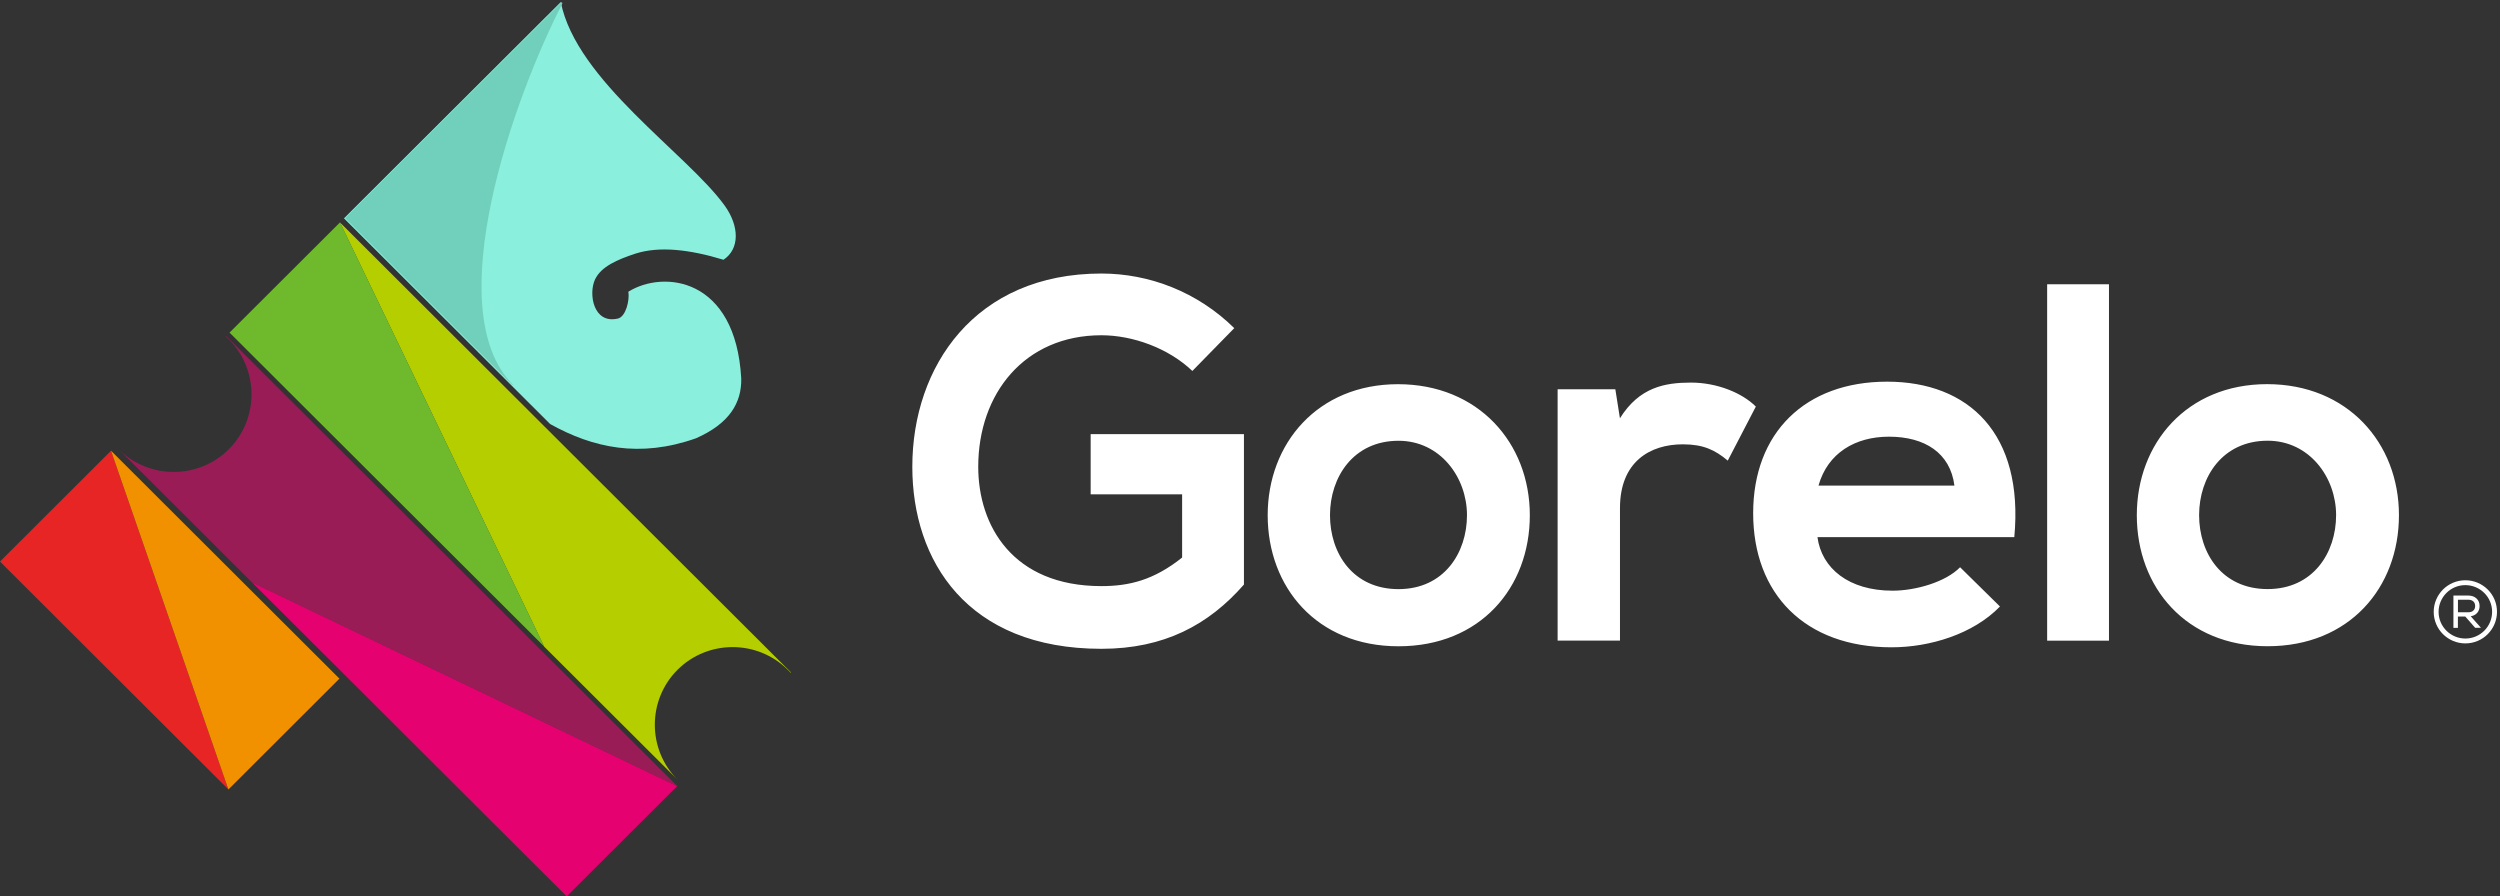
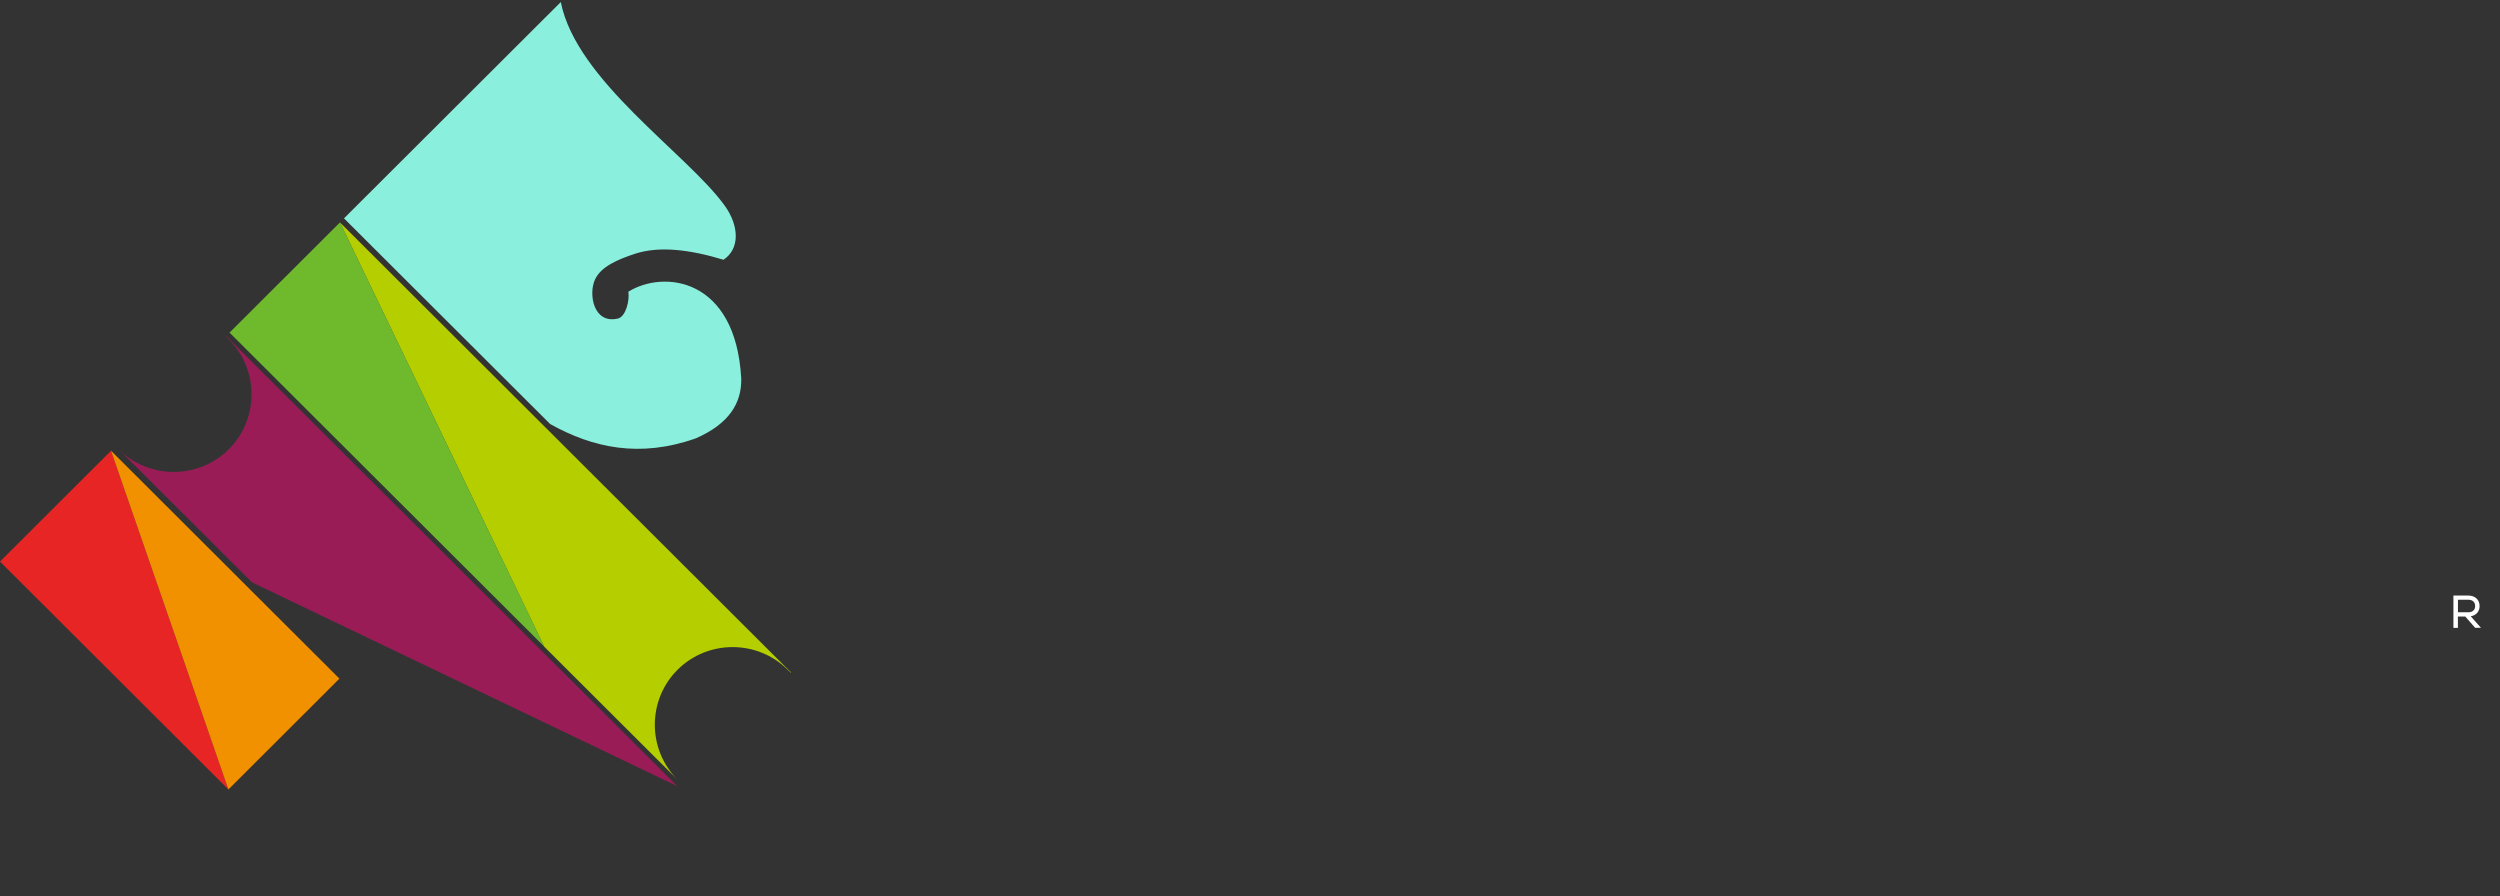
<svg xmlns="http://www.w3.org/2000/svg" width="357" height="128" viewBox="0 0 357 128" fill="none">
  <rect x="0" y="0" width="357" height="128" fill="#333333" stroke="none" />
  <g>
    <path fill-rule="evenodd" clip-rule="evenodd" d="M32.618 112.736L15.855 64.365L0 80.191L32.618 112.736Z" fill="#E72525" />
    <path fill-rule="evenodd" clip-rule="evenodd" d="M49.115 31.188L80.082 0.291C82.303 11.528 98.079 21.887 103.479 29.353C105.606 32.303 105.642 35.562 103.313 37.094C98.446 35.612 94.142 35.13 90.746 36.216C88.172 37.065 85.829 38.058 84.964 39.921C84.019 41.95 84.718 46.309 88.237 45.489C89.369 45.223 89.931 42.878 89.729 41.655C94.748 38.533 105.058 39.597 105.851 54.071C105.909 57.531 104.164 60.488 99.384 62.588C91.344 65.437 84.653 63.948 78.561 60.553L49.13 31.188H49.115Z" fill="#8AEFDD" />
-     <path fill-rule="evenodd" clip-rule="evenodd" d="M80.216 0.296L49.281 31.161H49.296L73.161 54.972C73.201 54.974 73.241 54.976 73.281 54.977C62.542 44.262 73.406 13.873 80.301 0.521C80.285 0.444 80.269 0.368 80.254 0.291L80.216 0.296Z" fill="#71D0BB" />
    <path fill-rule="evenodd" clip-rule="evenodd" d="M48.539 31.756L77.704 92.334L96.753 111.34C92.427 107.023 92.427 99.959 96.753 95.643C101.078 91.327 108.159 91.327 112.485 95.643L112.918 96.075L112.961 96.031L48.539 31.756Z" fill="#B5CE00" />
    <path fill-rule="evenodd" clip-rule="evenodd" d="M77.718 92.334L48.553 31.756L32.777 47.496L77.718 92.334Z" fill="#6FBA2C" />
    <path fill-rule="evenodd" clip-rule="evenodd" d="M96.704 112.26L35.988 83.162L16.939 64.156C21.265 68.472 28.346 68.472 32.672 64.156C36.998 59.84 36.998 52.775 32.672 48.459L32.239 48.028L32.282 47.984L96.704 112.26Z" fill="#9A1C56" />
-     <path fill-rule="evenodd" clip-rule="evenodd" d="M35.988 83.164L96.704 112.262L80.929 128.002L35.988 83.164Z" fill="#E5016F" />
    <path fill-rule="evenodd" clip-rule="evenodd" d="M15.852 64.365L32.615 112.736L48.47 96.91L15.852 64.365Z" fill="#F29100" />
-     <path fill-rule="evenodd" clip-rule="evenodd" d="M176.249 46.854C170.993 41.686 164.135 39.06 157.278 39.06C139.253 39.06 130.279 52.314 130.279 66.658C130.279 80.057 138.091 92.65 157.278 92.65C166.252 92.65 172.601 89.226 177.635 83.474V61.997H155.746V70.589H168.807V79.619C164.79 82.821 161.288 83.697 157.278 83.697C144.579 83.697 139.692 75.035 139.692 66.658C139.692 56.176 146.333 47.875 157.278 47.875C161.726 47.875 166.837 49.695 170.269 52.974L176.249 46.861V46.854ZM199.634 54.863C188.175 54.863 181.025 63.31 181.025 73.576C181.025 83.842 188.029 92.289 199.704 92.289C211.379 92.289 218.459 83.919 218.459 73.576C218.459 63.233 211.087 54.863 199.634 54.863ZM199.704 62.942C205.684 62.942 209.485 68.186 209.485 73.569C209.485 78.953 206.2 84.127 199.704 84.127C193.208 84.127 189.923 79.029 189.923 73.569C189.923 68.109 193.278 62.942 199.704 62.942ZM222.428 55.586V91.476H231.333V72.548C231.333 65.921 235.635 63.449 240.307 63.449C243.223 63.449 244.901 64.247 246.725 65.776L250.734 58.058C248.764 56.093 245.187 54.634 241.468 54.634C237.751 54.634 234.096 55.287 231.326 59.732L230.67 55.586H222.428ZM287.626 76.702H259.534C260.119 81.141 263.984 84.35 270.263 84.35C273.55 84.35 277.852 83.113 279.9 81.002L285.594 86.607C281.799 90.539 275.596 92.435 270.124 92.435C257.717 92.435 250.352 84.787 250.352 73.284C250.352 61.782 257.795 54.502 269.47 54.502C281.146 54.502 289.027 61.927 287.642 76.709L287.626 76.702ZM259.68 69.346H279.091C278.506 64.685 274.858 62.358 269.749 62.358C264.931 62.358 260.99 64.685 259.68 69.346ZM292.332 40.589V91.483H301.162V40.596H292.332V40.589ZM323.744 54.856C312.286 54.856 305.136 63.303 305.136 73.569C305.136 83.836 312.14 92.282 323.815 92.282C335.491 92.282 342.57 83.912 342.57 73.569C342.57 63.226 335.198 54.856 323.744 54.856ZM323.815 62.934C329.795 62.934 333.596 68.179 333.596 73.562C333.596 78.945 330.311 84.12 323.815 84.12C317.319 84.12 314.032 79.022 314.032 73.562C314.032 68.102 317.388 62.934 323.815 62.934Z" fill="white" />
-     <path fill-rule="evenodd" clip-rule="evenodd" d="M352.052 82.861C353.298 82.861 354.427 83.368 355.247 84.181C356.07 84.994 356.571 86.126 356.571 87.37C356.571 88.613 356.063 89.738 355.247 90.558C354.434 91.377 353.298 91.878 352.052 91.878C350.806 91.878 349.679 91.37 348.857 90.558C348.043 89.745 347.533 88.613 347.533 87.37C347.533 86.126 348.043 85.001 348.857 84.181C349.673 83.368 350.806 82.861 352.052 82.861ZM354.754 84.674C354.063 83.987 353.103 83.556 352.052 83.556C351.001 83.556 350.041 83.98 349.35 84.674C348.662 85.362 348.23 86.321 348.23 87.37C348.23 88.418 348.655 89.377 349.35 90.065C350.041 90.752 351.001 91.183 352.052 91.183C353.103 91.183 354.063 90.759 354.754 90.065C355.444 89.377 355.874 88.418 355.874 87.37C355.874 86.321 355.451 85.362 354.754 84.674Z" fill="white" />
    <path fill-rule="evenodd" clip-rule="evenodd" d="M353.459 89.657L352.039 88.039H350.988V89.657H350.348V85.045H352.471C352.958 85.045 353.34 85.184 353.639 85.455C353.932 85.726 354.085 86.087 354.085 86.538C354.085 86.927 353.975 87.254 353.744 87.518C353.513 87.782 353.207 87.941 352.819 88.004L354.281 89.65H353.459V89.657ZM352.492 85.642H350.995V87.434H352.492C352.784 87.434 353.02 87.351 353.193 87.191C353.369 87.031 353.452 86.809 353.452 86.538C353.452 86.267 353.369 86.045 353.193 85.885C353.02 85.726 352.791 85.642 352.492 85.642Z" fill="white" />
  </g>
  <defs />
</svg>